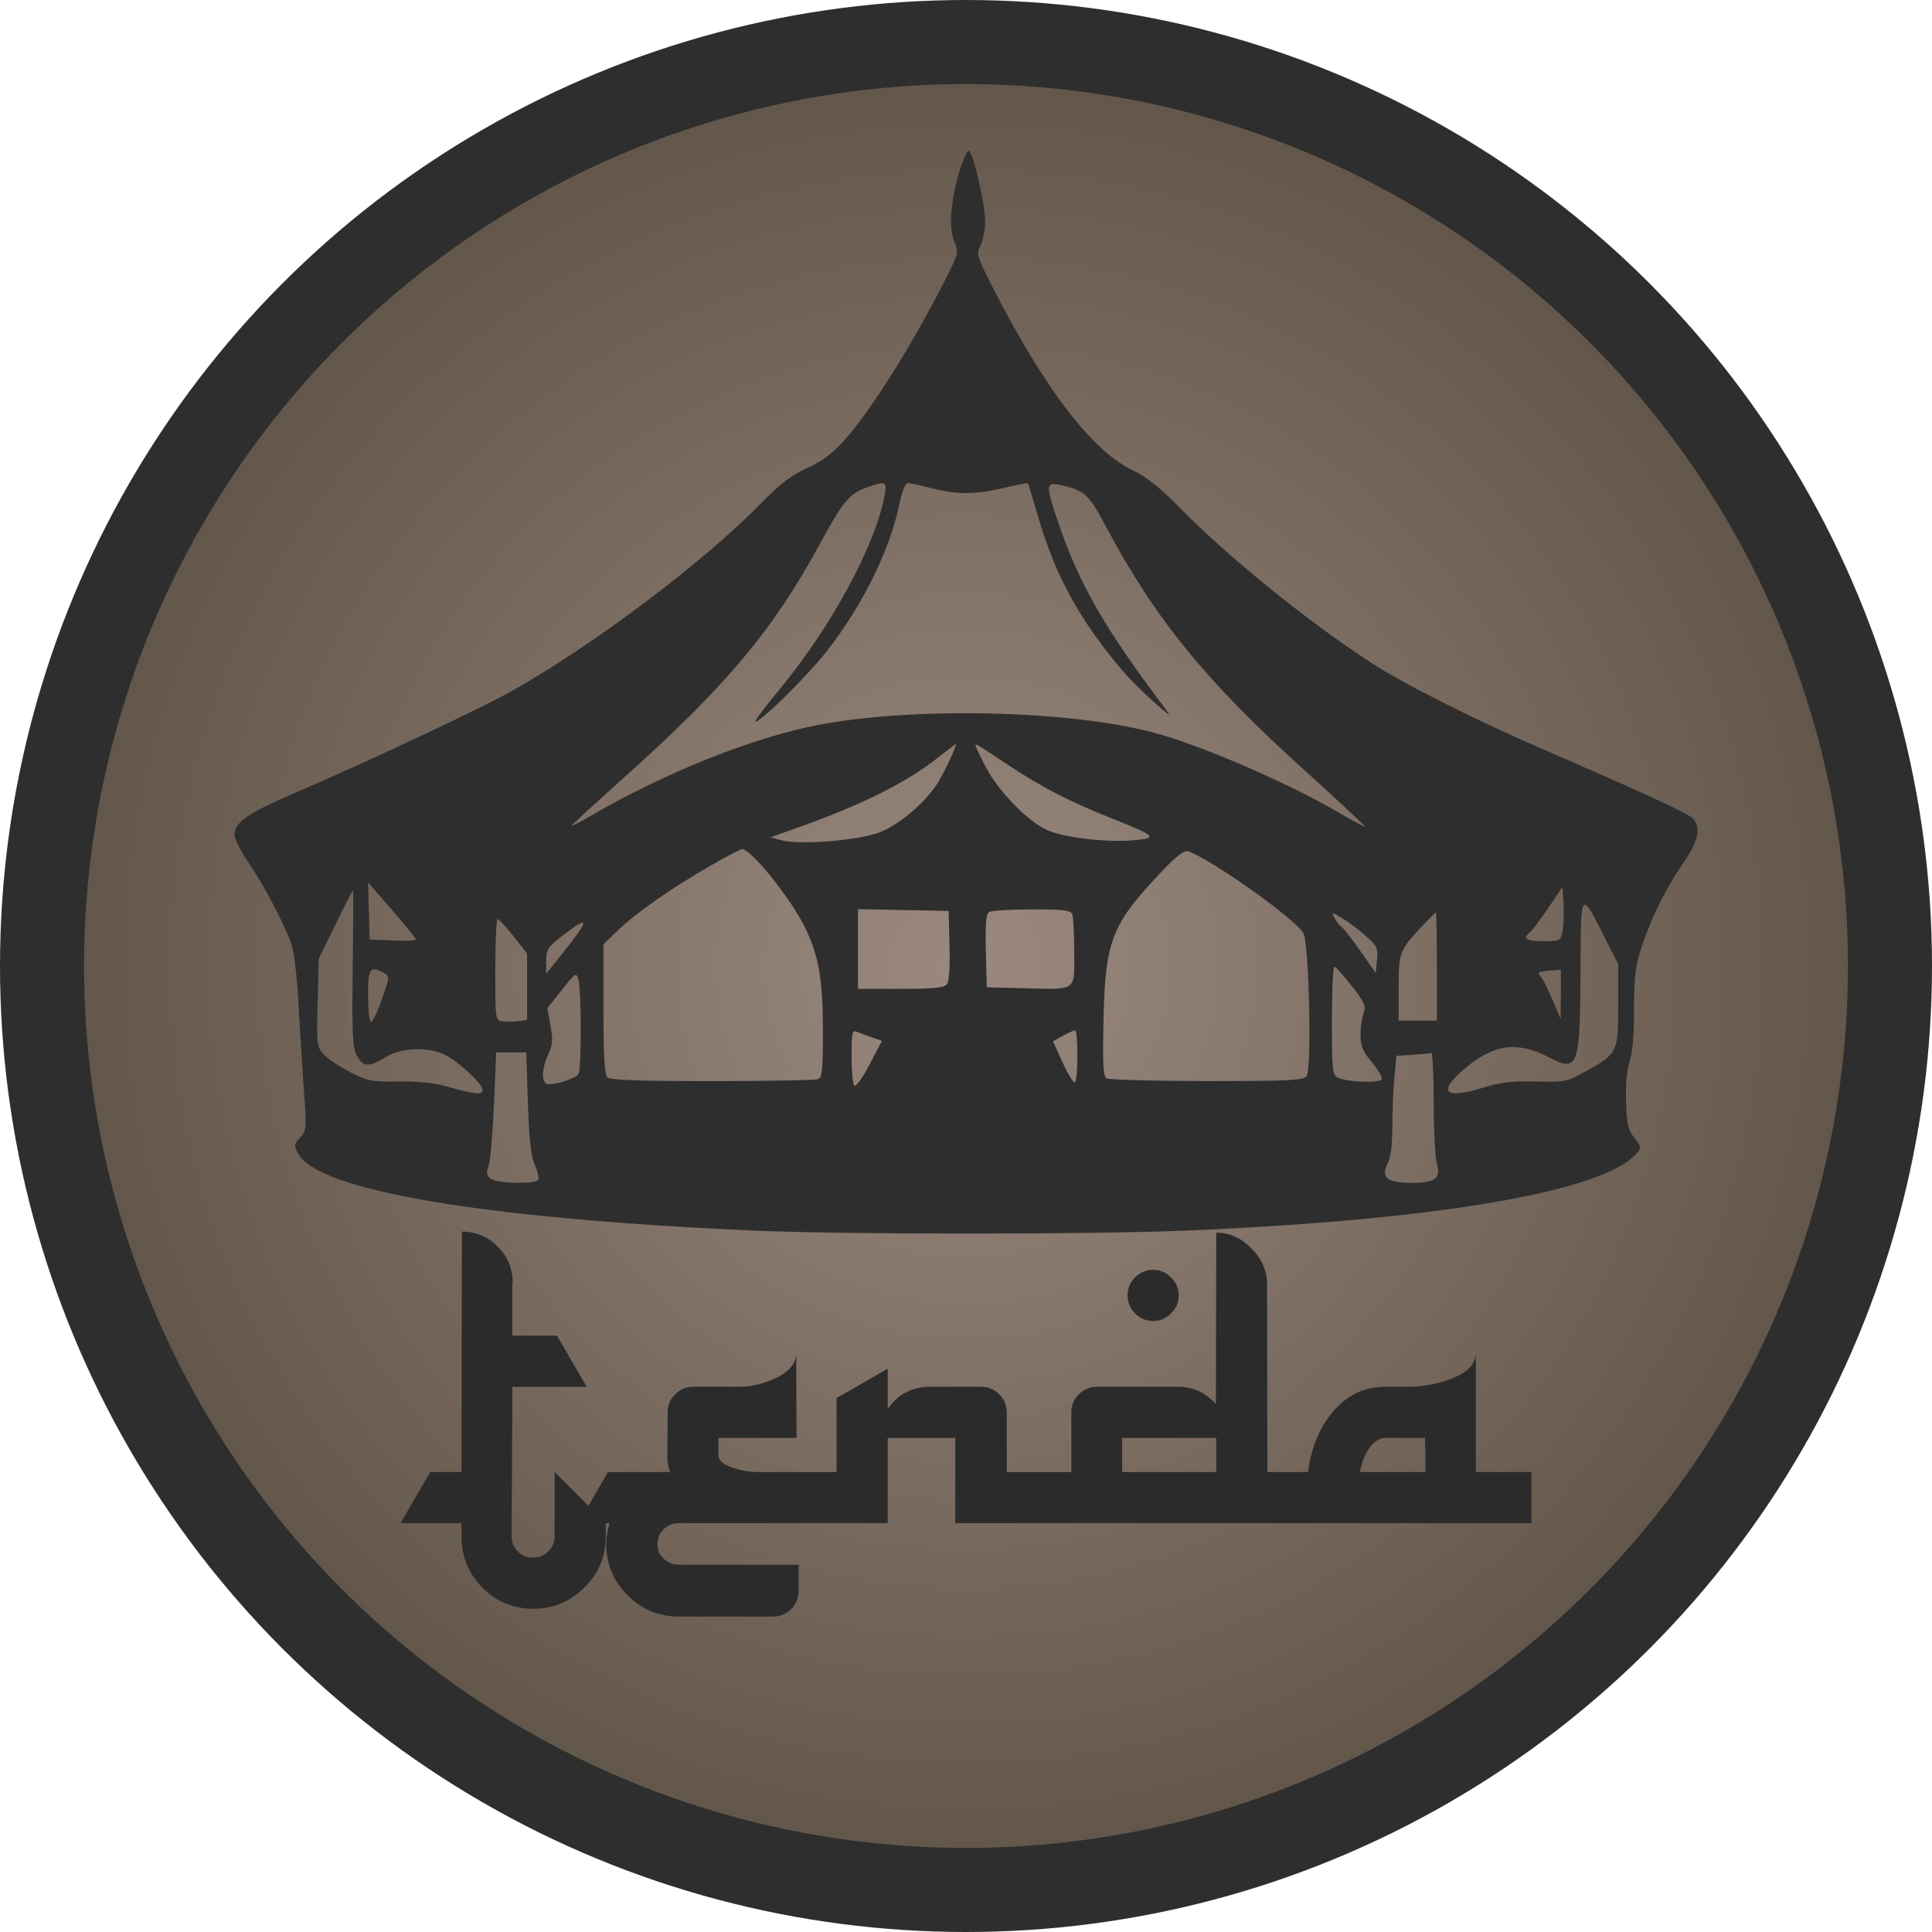
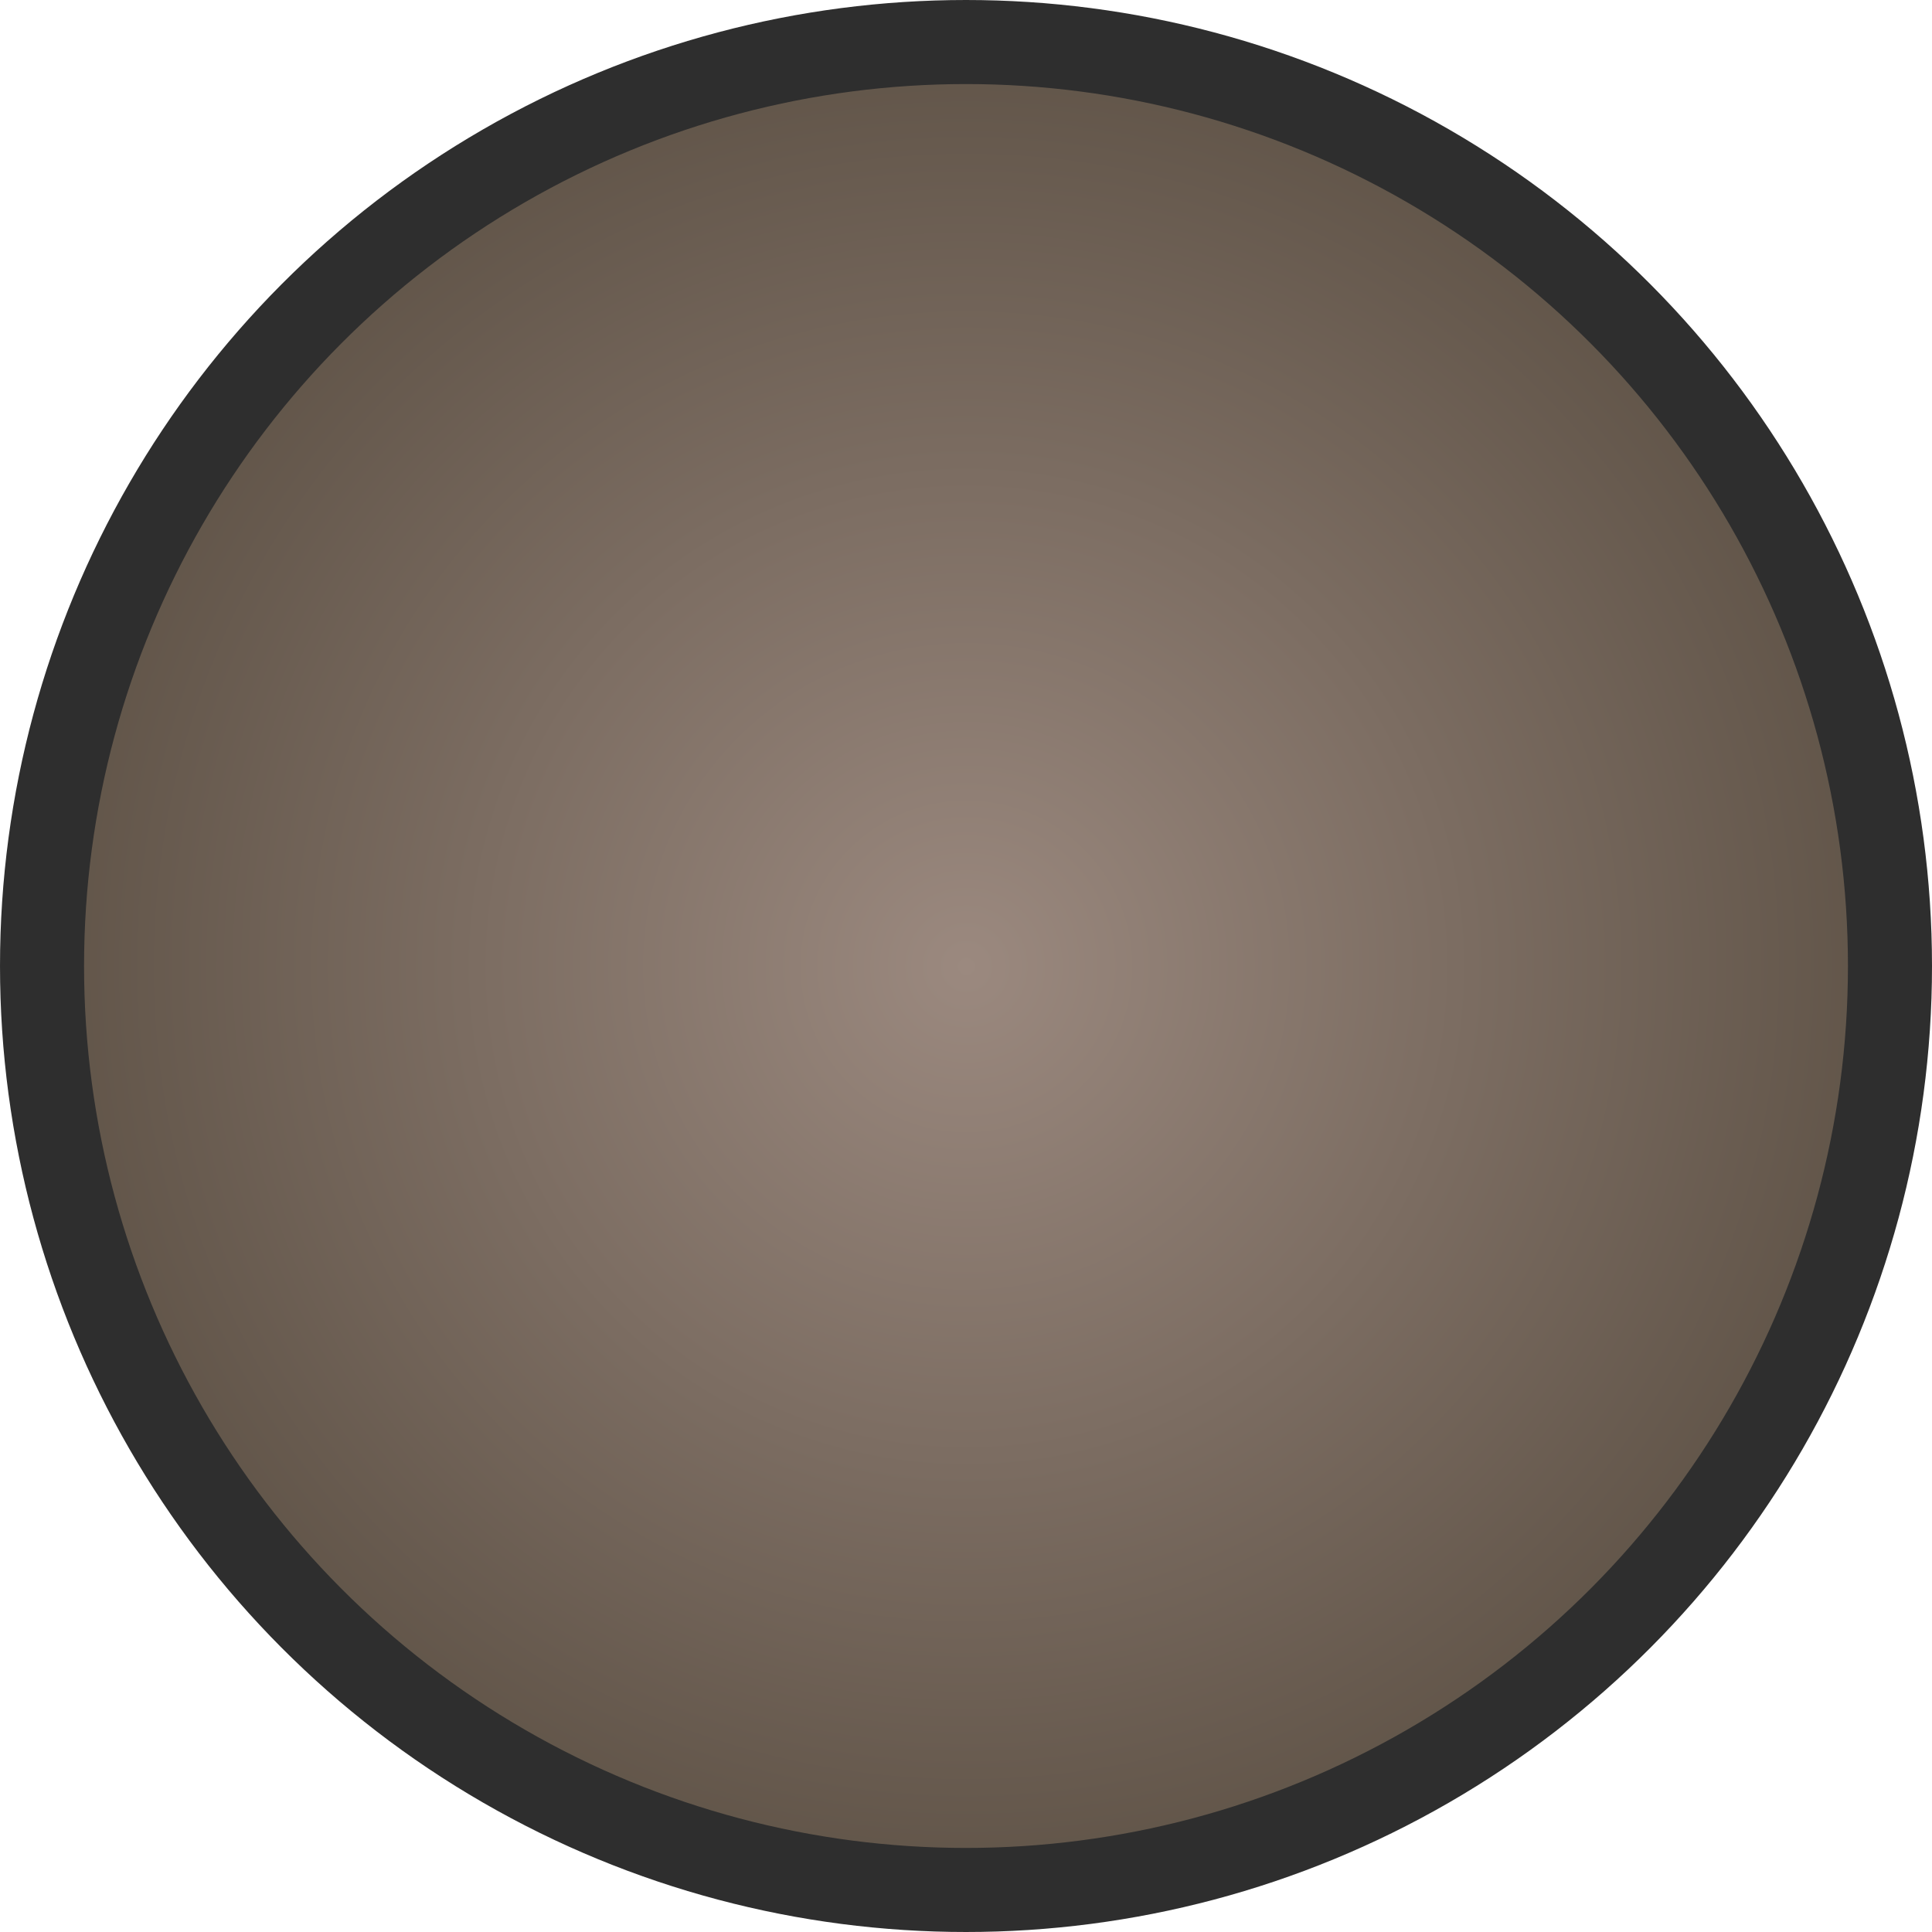
<svg xmlns="http://www.w3.org/2000/svg" xmlns:ns1="http://sodipodi.sourceforge.net/DTD/sodipodi-0.dtd" xmlns:ns2="http://www.inkscape.org/namespaces/inkscape" xmlns:xlink="http://www.w3.org/1999/xlink" width="256" height="256" viewBox="0 0 256 256" version="1.1" id="svg1" ns1:docname="logo.svg" ns2:version="1.3.2 (091e20e, 2023-11-25, custom)" ns2:export-filename="ogp.png" ns2:export-xdpi="96" ns2:export-ydpi="96">
  <defs id="defs1">
    <linearGradient id="linearGradient2" ns2:collect="always">
      <stop style="stop-color:#9b897f;stop-opacity:1;" offset="0" id="stop2" />
      <stop style="stop-color:#5d5145;stop-opacity:1;" offset="1" id="stop5" />
    </linearGradient>
    <radialGradient ns2:collect="always" xlink:href="#linearGradient2" id="radialGradient3" cx="128" cy="128" fx="128" fy="128" r="128" gradientUnits="userSpaceOnUse" gradientTransform="matrix(1.013,0,0,1.013,-1.605,-1.605)" />
  </defs>
  <ns1:namedview id="namedview1" pagecolor="#ffffff" bordercolor="#000000" borderopacity="0.25" ns2:showpageshadow="2" ns2:pageopacity="0.0" ns2:pagecheckerboard="0" ns2:deskcolor="#d1d1d1" ns2:zoom="1" ns2:cx="257" ns2:cy="188.5" ns2:window-width="2560" ns2:window-height="1369" ns2:window-x="-8" ns2:window-y="-8" ns2:window-maximized="1" ns2:current-layer="svg1" />
  <circle style="fill:url(#radialGradient3);fill-opacity:1;stroke:#2e2e2e;stroke-width:11.138;stroke-dasharray:none;stroke-opacity:1" id="path2" cx="128" cy="128" r="122.431" />
  <g id="g5" transform="translate(0,-3)">
-     <path d="m 127.213,25.447 c -1.242,4.021 -1.544,7.704 -0.783,9.526 0.586,1.403 0.555,1.6 -0.636,4.004 -4.415,8.909 -10.165,18.154 -13.871,22.305 -1.637,1.833 -2.955,2.822 -4.976,3.735 -2.089,0.943 -3.558,2.069 -6.121,4.691 -7.736,7.915 -22.765,19.19 -33.456,25.099 -4.337,2.398 -19.277,9.396 -28.444,13.325 -6.08,2.605 -7.86,3.848 -7.86,5.484 0,0.533 0.848,2.208 1.885,3.722 1.968,2.874 4.502,7.65 5.604,10.562 0.392,1.034 0.78,4.184 0.989,8.025 0.19,3.477 0.517,8.694 0.727,11.591 0.366,5.04 0.344,5.311 -0.502,6.24 -0.813,0.893 -0.834,1.063 -0.263,2.108 2.685,4.907 24.562,8.606 60.265,10.189 12.04,0.534 44.39,0.538 57.325,0.008 32.089,-1.316 54.183,-4.959 59.319,-9.784 1.175,-1.104 1.177,-1.201 0.05,-2.634 -0.743,-0.945 -0.926,-1.805 -1.01,-4.766 -0.065,-2.267 0.116,-4.233 0.486,-5.279 0.382,-1.084 0.588,-3.502 0.588,-6.914 0,-4.483 0.154,-5.706 1.057,-8.396 1.313,-3.91 3.145,-7.572 5.536,-11.063 1.884,-2.752 2.262,-4.384 1.311,-5.663 -0.496,-0.668 -5.562,-3.019 -20.338,-9.441 -8.998,-3.91 -18.142,-8.525 -22.439,-11.325 -8.427,-5.491 -18.868,-13.938 -25.192,-20.38 -2.792,-2.844 -4.503,-4.206 -6.479,-5.158 -5.267,-2.535 -11.563,-10.75 -18.266,-23.833 -2.317,-4.522 -2.392,-4.767 -1.8,-5.901 0.34,-0.651 0.618,-2.1 0.62,-3.221 0.003,-2.115 -1.476,-8.646 -2.103,-9.29 -0.199,-0.204 -0.743,0.878 -1.223,2.433 m -12.478,42.193 c -2.165,0.765 -3.109,1.923 -6.19,7.587 -6.16,11.328 -12.361,18.708 -25.93,30.866 -3.778,3.385 -6.869,6.229 -6.869,6.321 0,0.091 1.186,-0.524 2.634,-1.367 9.735,-5.664 21.393,-10.322 29.971,-11.975 12.585,-2.425 33.118,-1.979 44.368,0.963 6.213,1.625 17.849,6.639 24.648,10.622 1.759,1.031 3.324,1.874 3.478,1.874 0.154,0 -3.372,-3.297 -7.835,-7.326 -13.251,-11.964 -19.891,-20.104 -26.469,-32.449 -2.312,-4.339 -2.835,-4.805 -6.199,-5.523 -1.76,-0.375 -1.774,0.106 -0.149,4.915 2.798,8.279 6.197,14.17 14.537,25.197 1.094,1.446 -3.955,-3.124 -5.756,-5.21 -5.647,-6.54 -9.082,-12.709 -11.293,-20.28 -0.745,-2.55 -1.414,-4.707 -1.487,-4.792 -0.073,-0.086 -1.475,0.173 -3.116,0.575 -3.716,0.911 -6.231,0.924 -9.641,0.05 -1.462,-0.374 -2.889,-0.681 -3.172,-0.681 -0.291,0 -0.749,1.14 -1.056,2.634 -1.275,6.193 -4.8,13.387 -9.58,19.55 -2.515,3.242 -8.764,9.429 -9.524,9.429 -0.193,0 1.109,-1.754 2.894,-3.899 7.064,-8.484 13.002,-19.391 14.227,-26.134 0.328,-1.803 0.135,-1.876 -2.491,-0.948 m 9.695,35.64 c -4.387,3.465 -10.09,6.315 -18.964,9.475 l -3.368,1.199 1.471,0.391 c 2.408,0.64 10.076,0.03 12.897,-1.025 2.765,-1.034 6.376,-4.154 7.982,-6.896 0.949,-1.62 2.432,-4.877 2.2,-4.831 -0.061,0.012 -1.059,0.771 -2.218,1.687 m 4.847,-1.473 c 0,0.153 0.613,1.443 1.362,2.866 1.698,3.225 5.571,7.193 8.122,8.322 2.303,1.019 7.895,1.668 11.528,1.339 3.187,-0.289 2.921,-0.552 -2.887,-2.856 -5.516,-2.188 -9.277,-4.113 -13.488,-6.902 -4.828,-3.198 -4.637,-3.083 -4.637,-2.769 M 94.028,117.772 c -5.144,2.971 -9.698,6.152 -12.098,8.452 l -1.97,1.888 v 8.564 c 0,6.099 0.145,8.709 0.506,9.07 0.372,0.372 4.039,0.506 13.875,0.506 7.353,0 13.67,-0.115 14.036,-0.256 0.567,-0.217 0.666,-1.185 0.661,-6.428 -0.007,-6.949 -0.572,-10.106 -2.489,-13.903 -1.965,-3.891 -7.115,-10.239 -8.236,-10.148 -0.242,0.019 -2.17,1.035 -4.285,2.256 m 59.796,0.822 c -6.507,6.85 -7.367,9.043 -7.601,19.387 -0.136,6.008 -0.055,7.609 0.398,7.897 0.313,0.199 6.283,0.363 13.268,0.367 10.89,0.005 12.775,-0.086 13.234,-0.639 0.718,-0.865 0.338,-17.781 -0.427,-18.99 -1.27,-2.009 -12.055,-9.664 -15.255,-10.828 -0.505,-0.184 -1.538,0.618 -3.618,2.806 m -104.948,5.106 0.103,3.794 3.056,0.124 c 1.681,0.068 3.056,0.008 3.056,-0.134 0,-0.142 -0.933,-1.335 -2.073,-2.653 -1.14,-1.318 -2.562,-2.964 -3.159,-3.66 l -1.087,-1.265 0.104,3.794 M 205.174,123.282 c -1.029,1.521 -2.12,2.972 -2.424,3.224 -1.04,0.863 -0.551,1.198 1.747,1.198 2.26,0 2.304,-0.023 2.555,-1.37 0.141,-0.754 0.197,-2.371 0.125,-3.594 l -0.132,-2.224 -1.871,2.766 m -160.718,2.209 -2.221,4.531 -0.147,5.83 c -0.142,5.635 -0.113,5.865 0.843,6.892 0.545,0.584 2.128,1.64 3.519,2.347 2.313,1.176 2.853,1.279 6.323,1.214 2.334,-0.044 4.685,0.177 6.112,0.575 4.081,1.137 5.058,1.24 5.058,0.533 0,-0.862 -3.51,-4.038 -5.281,-4.777 -2.304,-0.963 -5.607,-0.77 -7.575,0.443 -2.229,1.373 -3.005,1.326 -3.81,-0.231 -0.57,-1.103 -0.65,-2.827 -0.538,-11.592 0.073,-5.663 0.088,-10.296 0.035,-10.296 -0.054,3.7e-4 -1.097,2.039 -2.318,4.532 m 164.968,6.313 c -0.058,12.556 -0.332,13.307 -4.137,11.318 -4.355,-2.277 -7.558,-1.774 -11.605,1.824 -3.24,2.881 -2.049,3.715 3.032,2.122 2.088,-0.654 3.697,-0.836 6.789,-0.767 3.962,0.088 4.114,0.056 6.837,-1.467 3.987,-2.229 4.081,-2.431 4.081,-8.744 v -5.337 l -1.682,-3.316 c -3.357,-6.618 -3.265,-6.739 -3.316,4.367 m -95.743,-3.057 v 5.28 h 5.639 c 4.308,0 5.754,-0.139 6.126,-0.588 0.321,-0.387 0.447,-2.151 0.368,-5.163 l -0.12,-4.575 -6.006,-0.117 -6.006,-0.117 v 5.281 m 17.373,-4.901 c -0.401,0.255 -0.51,1.59 -0.422,5.157 l 0.12,4.814 4.847,0.122 c 7.185,0.181 6.744,0.491 6.744,-4.732 0,-2.411 -0.115,-4.683 -0.256,-5.05 -0.214,-0.558 -1.092,-0.666 -5.374,-0.66 -2.815,0.004 -5.362,0.161 -5.66,0.35 m 45.815,0.837 c 0.255,0.477 0.658,0.987 0.895,1.133 0.237,0.146 1.354,1.581 2.482,3.187 l 2.051,2.921 0.165,-1.732 c 0.152,-1.592 0.023,-1.856 -1.595,-3.269 -0.968,-0.846 -2.368,-1.89 -3.112,-2.323 -1.347,-0.782 -1.35,-0.782 -0.888,0.082 m 11.785,0.809 c -3.26,3.456 -3.317,3.6 -3.317,8.382 v 4.369 h 2.529 2.529 v -7.166 c 0,-3.941 -0.057,-7.166 -0.125,-7.166 -0.069,0 -0.796,0.712 -1.616,1.581 m -123.025,5.977 c 0,6.642 0.011,6.716 0.948,6.853 0.521,0.076 1.47,0.068 2.108,-0.019 l 1.159,-0.156 v -4.403 -4.403 l -1.791,-2.27 c -0.985,-1.249 -1.934,-2.28 -2.108,-2.293 -0.174,-0.013 -0.316,2.998 -0.316,6.691 m 8.957,-4.53 c -2.016,1.561 -2.213,1.864 -2.213,3.401 v 1.688 l 2.149,-2.688 c 3.667,-4.587 3.684,-5.204 0.064,-2.4 M 176.486,138.227 c 0,6.445 0.075,7.191 0.756,7.555 1.133,0.607 5.658,0.769 5.855,0.211 0.091,-0.258 -0.506,-1.271 -1.326,-2.253 -1.204,-1.441 -1.491,-2.137 -1.491,-3.614 0,-1.006 0.183,-2.309 0.405,-2.896 0.353,-0.929 0.149,-1.394 -1.581,-3.596 -1.092,-1.391 -2.128,-2.536 -2.302,-2.543 -0.174,-0.008 -0.316,3.204 -0.316,7.137 M 48.769,134.845 c 0,1.841 0.158,3.445 0.35,3.564 0.193,0.119 0.848,-1.195 1.457,-2.921 1.069,-3.034 1.079,-3.152 0.309,-3.564 -1.856,-0.993 -2.116,-0.635 -2.116,2.921 M 203.885,131.94 c -3.8e-4,0.128 0.171,0.412 0.381,0.632 0.21,0.22 0.866,1.538 1.458,2.929 l 1.076,2.529 0.017,-3.266 0.017,-3.267 -1.474,0.105 c -0.811,0.058 -1.475,0.209 -1.475,0.337 m -129.446,2.243 -1.915,2.414 0.419,2.309 c 0.345,1.902 0.295,2.57 -0.286,3.787 -0.956,2.006 -0.939,3.979 0.036,3.979 1.273,0 3.611,-0.803 3.965,-1.362 0.406,-0.639 0.391,-11.055 -0.018,-12.517 -0.272,-0.975 -0.377,-0.908 -2.201,1.391 m 38.399,8.836 c 0,1.982 0.177,3.712 0.392,3.845 0.216,0.134 1.122,-1.15 2.014,-2.852 l 1.622,-3.095 -1.276,-0.433 c -0.702,-0.238 -1.608,-0.576 -2.014,-0.751 -0.67,-0.289 -0.738,0.013 -0.738,3.285 m 27.991,-2.758 -1.304,0.72 1.311,2.873 c 0.721,1.58 1.45,2.734 1.62,2.564 0.408,-0.408 0.401,-6.917 -0.007,-6.895 -0.174,0.01 -0.903,0.341 -1.62,0.738 m -75.382,9.205 c -0.166,3.856 -0.489,7.501 -0.718,8.101 -0.332,0.873 -0.267,1.2 0.323,1.631 0.857,0.627 5.885,0.736 6.256,0.137 0.137,-0.222 -0.064,-1.122 -0.448,-2.002 -0.51,-1.171 -0.754,-3.375 -0.912,-8.238 l -0.215,-6.639 h -1.991 -1.992 l -0.303,7.01 m 121.741,-6.702 -2.154,0.153 -0.267,2.825 c -0.147,1.554 -0.268,4.495 -0.27,6.535 -0.002,2.459 -0.215,4.119 -0.632,4.926 -0.929,1.797 -0.024,2.535 3.108,2.535 3.207,0 3.987,-0.575 3.425,-2.526 -0.233,-0.81 -0.424,-4.461 -0.424,-8.114 0,-3.653 -0.142,-6.607 -0.316,-6.564 -0.174,0.043 -1.285,0.147 -2.47,0.231" stroke="none" fill="#000000" fill-rule="evenodd" id="path1" style="fill:#2e2e2e;fill-opacity:1;stroke-width:0.422" />
-     <path d="m 80.269,206.589 q 0,3.976 -2.846,6.777 -2.801,2.801 -6.777,2.801 -3.93,0 -6.732,-2.801 -2.756,-2.801 -2.756,-6.777 v -1.762 h -8.087 l 3.93,-6.777 h 4.156 l 0.045,-31.85 q 2.801,0 4.744,1.988 1.988,1.943 1.988,4.789 h -0.045 v 7.003 h 5.918 l 3.93,6.777 h -9.849 l -0.09,19.833 q 0,1.175 0.813,1.988 0.858,0.813 2.033,0.813 1.175,0 1.988,-0.813 0.858,-0.813 0.858,-1.988 v -8.539 l 6.777,6.777 z m 32.099,-1.762 H 89.96 q -1.175,0 -2.033,0.813 -0.813,0.813 -0.813,1.988 0,1.129 0.813,1.897 0.858,0.813 2.033,0.813 h 15.857 v 3.479 q 0,1.401 -0.994,2.394 -0.994,0.994 -2.394,0.994 H 89.96 q -3.976,0 -6.822,-2.846 -2.801,-2.801 -2.801,-6.732 0,-1.446 0.452,-2.801 h -4.156 l 3.93,-6.777 h 8.222 q -0.361,-1.039 -0.361,-1.807 l 0.045,-6.099 q 0,-1.401 0.994,-2.394 0.994,-0.994 2.394,-0.994 h 5.963 q 2.44,0 4.744,-1.039 2.937,-1.31 2.937,-3.434 l 0.045,11.249 H 95.201 v 2.304 q 0,1.084 2.123,1.717 1.536,0.497 2.846,0.497 h 12.198 z m 28.62,-6.777 -0.045,6.777 h -14.367 v -11.294 h -8.945 v 11.294 h -14.412 l 3.93,-6.777 h 3.705 v -9.804 l 6.777,-3.885 v 5.331 q 2.033,-2.937 5.602,-2.937 h 6.777 q 1.401,0 2.394,0.994 0.994,0.994 0.994,2.394 v 7.906 z m 15.202,-23.402 q 0,1.401 -1.039,2.394 -0.994,0.994 -2.349,0.994 -1.401,0 -2.394,-0.994 -0.994,-0.994 -0.994,-2.394 0,-1.401 0.994,-2.394 0.994,-0.994 2.394,-0.994 1.355,0 2.349,0.994 1.039,0.994 1.039,2.394 z m 18.071,23.402 -0.045,6.777 h -42.377 l 3.93,-6.777 h 6.189 v -7.951 q 0,-1.355 0.994,-2.349 0.994,-0.994 2.394,-0.994 h 11.294 v 0 q 2.711,0.271 4.473,2.304 l 0.045,-22.725 q 2.62,0 4.653,2.078 2.078,2.078 2.078,4.699 l 0.045,24.938 z m -13.102,0 v -4.518 h -12.469 v 4.518 z m 41.767,6.777 H 165.114 l 3.93,-6.777 h 4.292 q 0.542,-4.518 3.027,-7.68 2.891,-3.614 7.138,-3.614 h 3.027 q 2.801,0 5.467,-0.949 3.569,-1.265 3.569,-3.569 v 15.812 h 7.364 z m -14.05,-6.777 q 0,-0.723 0,-2.259 -0.045,-1.446 -0.045,-2.259 h -5.241 q -1.355,0 -2.349,1.672 -0.768,1.265 -1.039,2.846 z" id="text1" style="font-size:45.178px;font-family:Alhambra;-inkscape-font-specification:'Alhambra, Normal';letter-spacing:-1.694px;fill:#2b2b2b;fill-opacity:1;stroke-width:0.847" aria-label="Tenda" />
-   </g>
+     </g>
</svg>